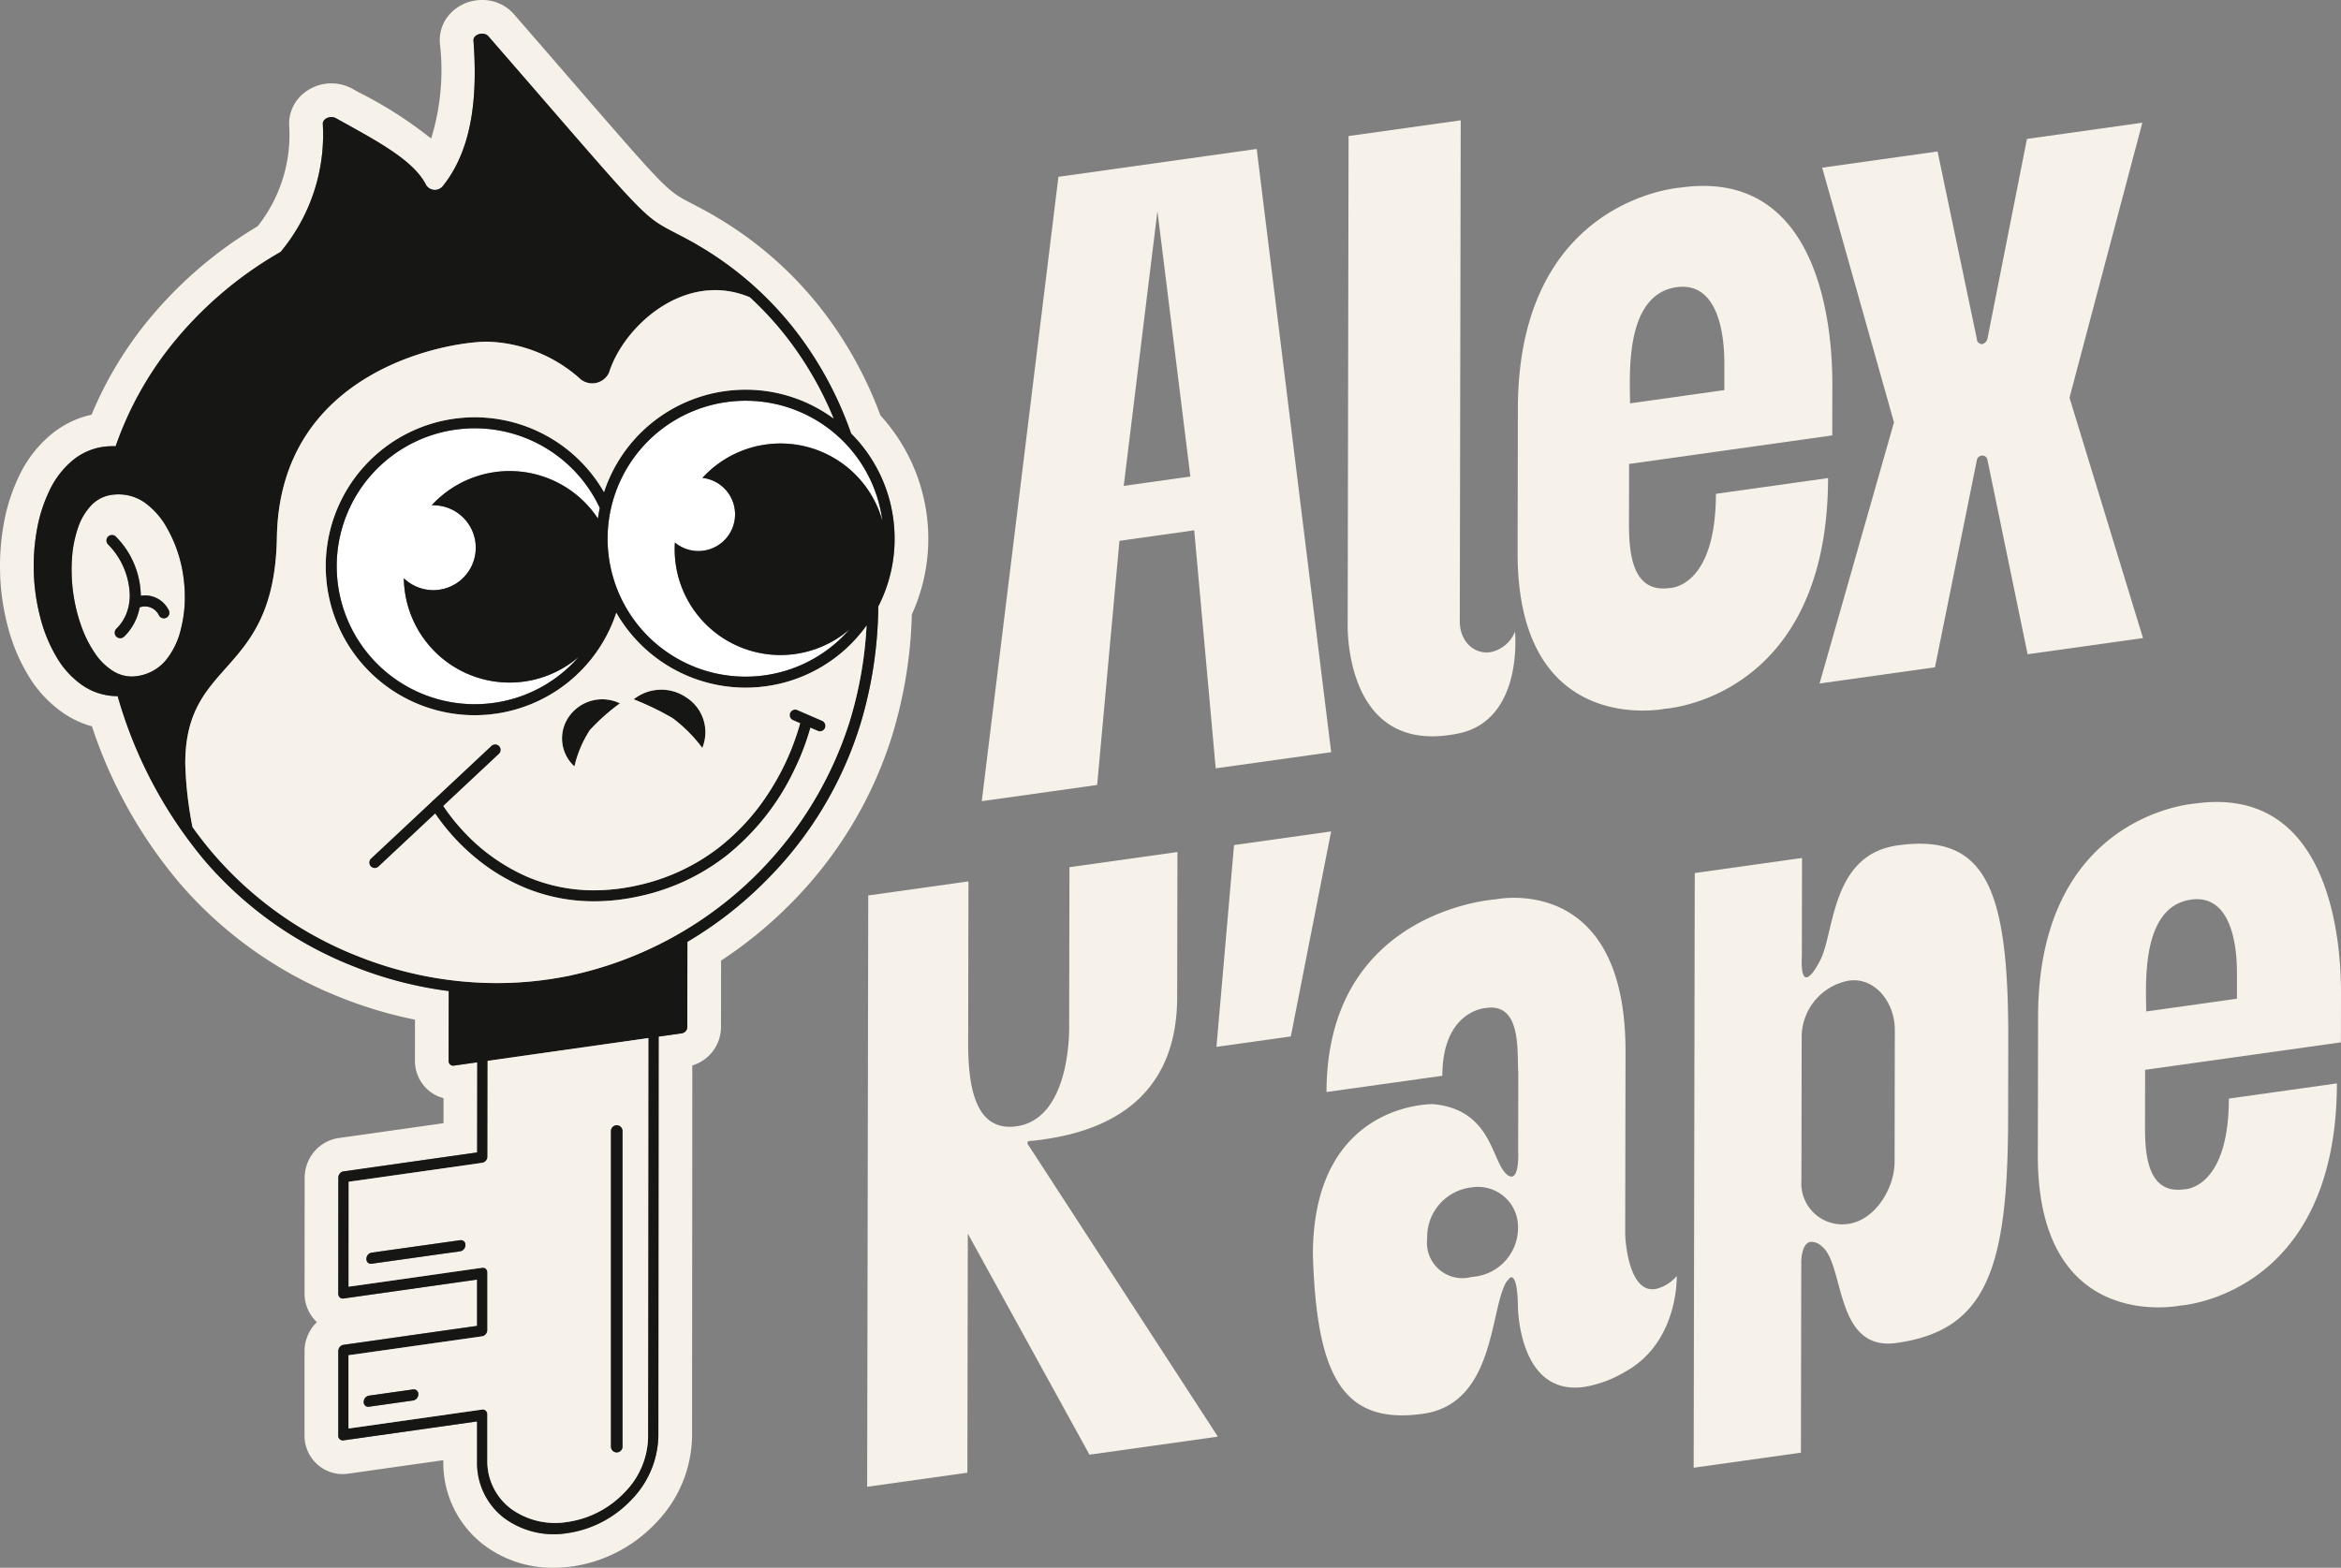
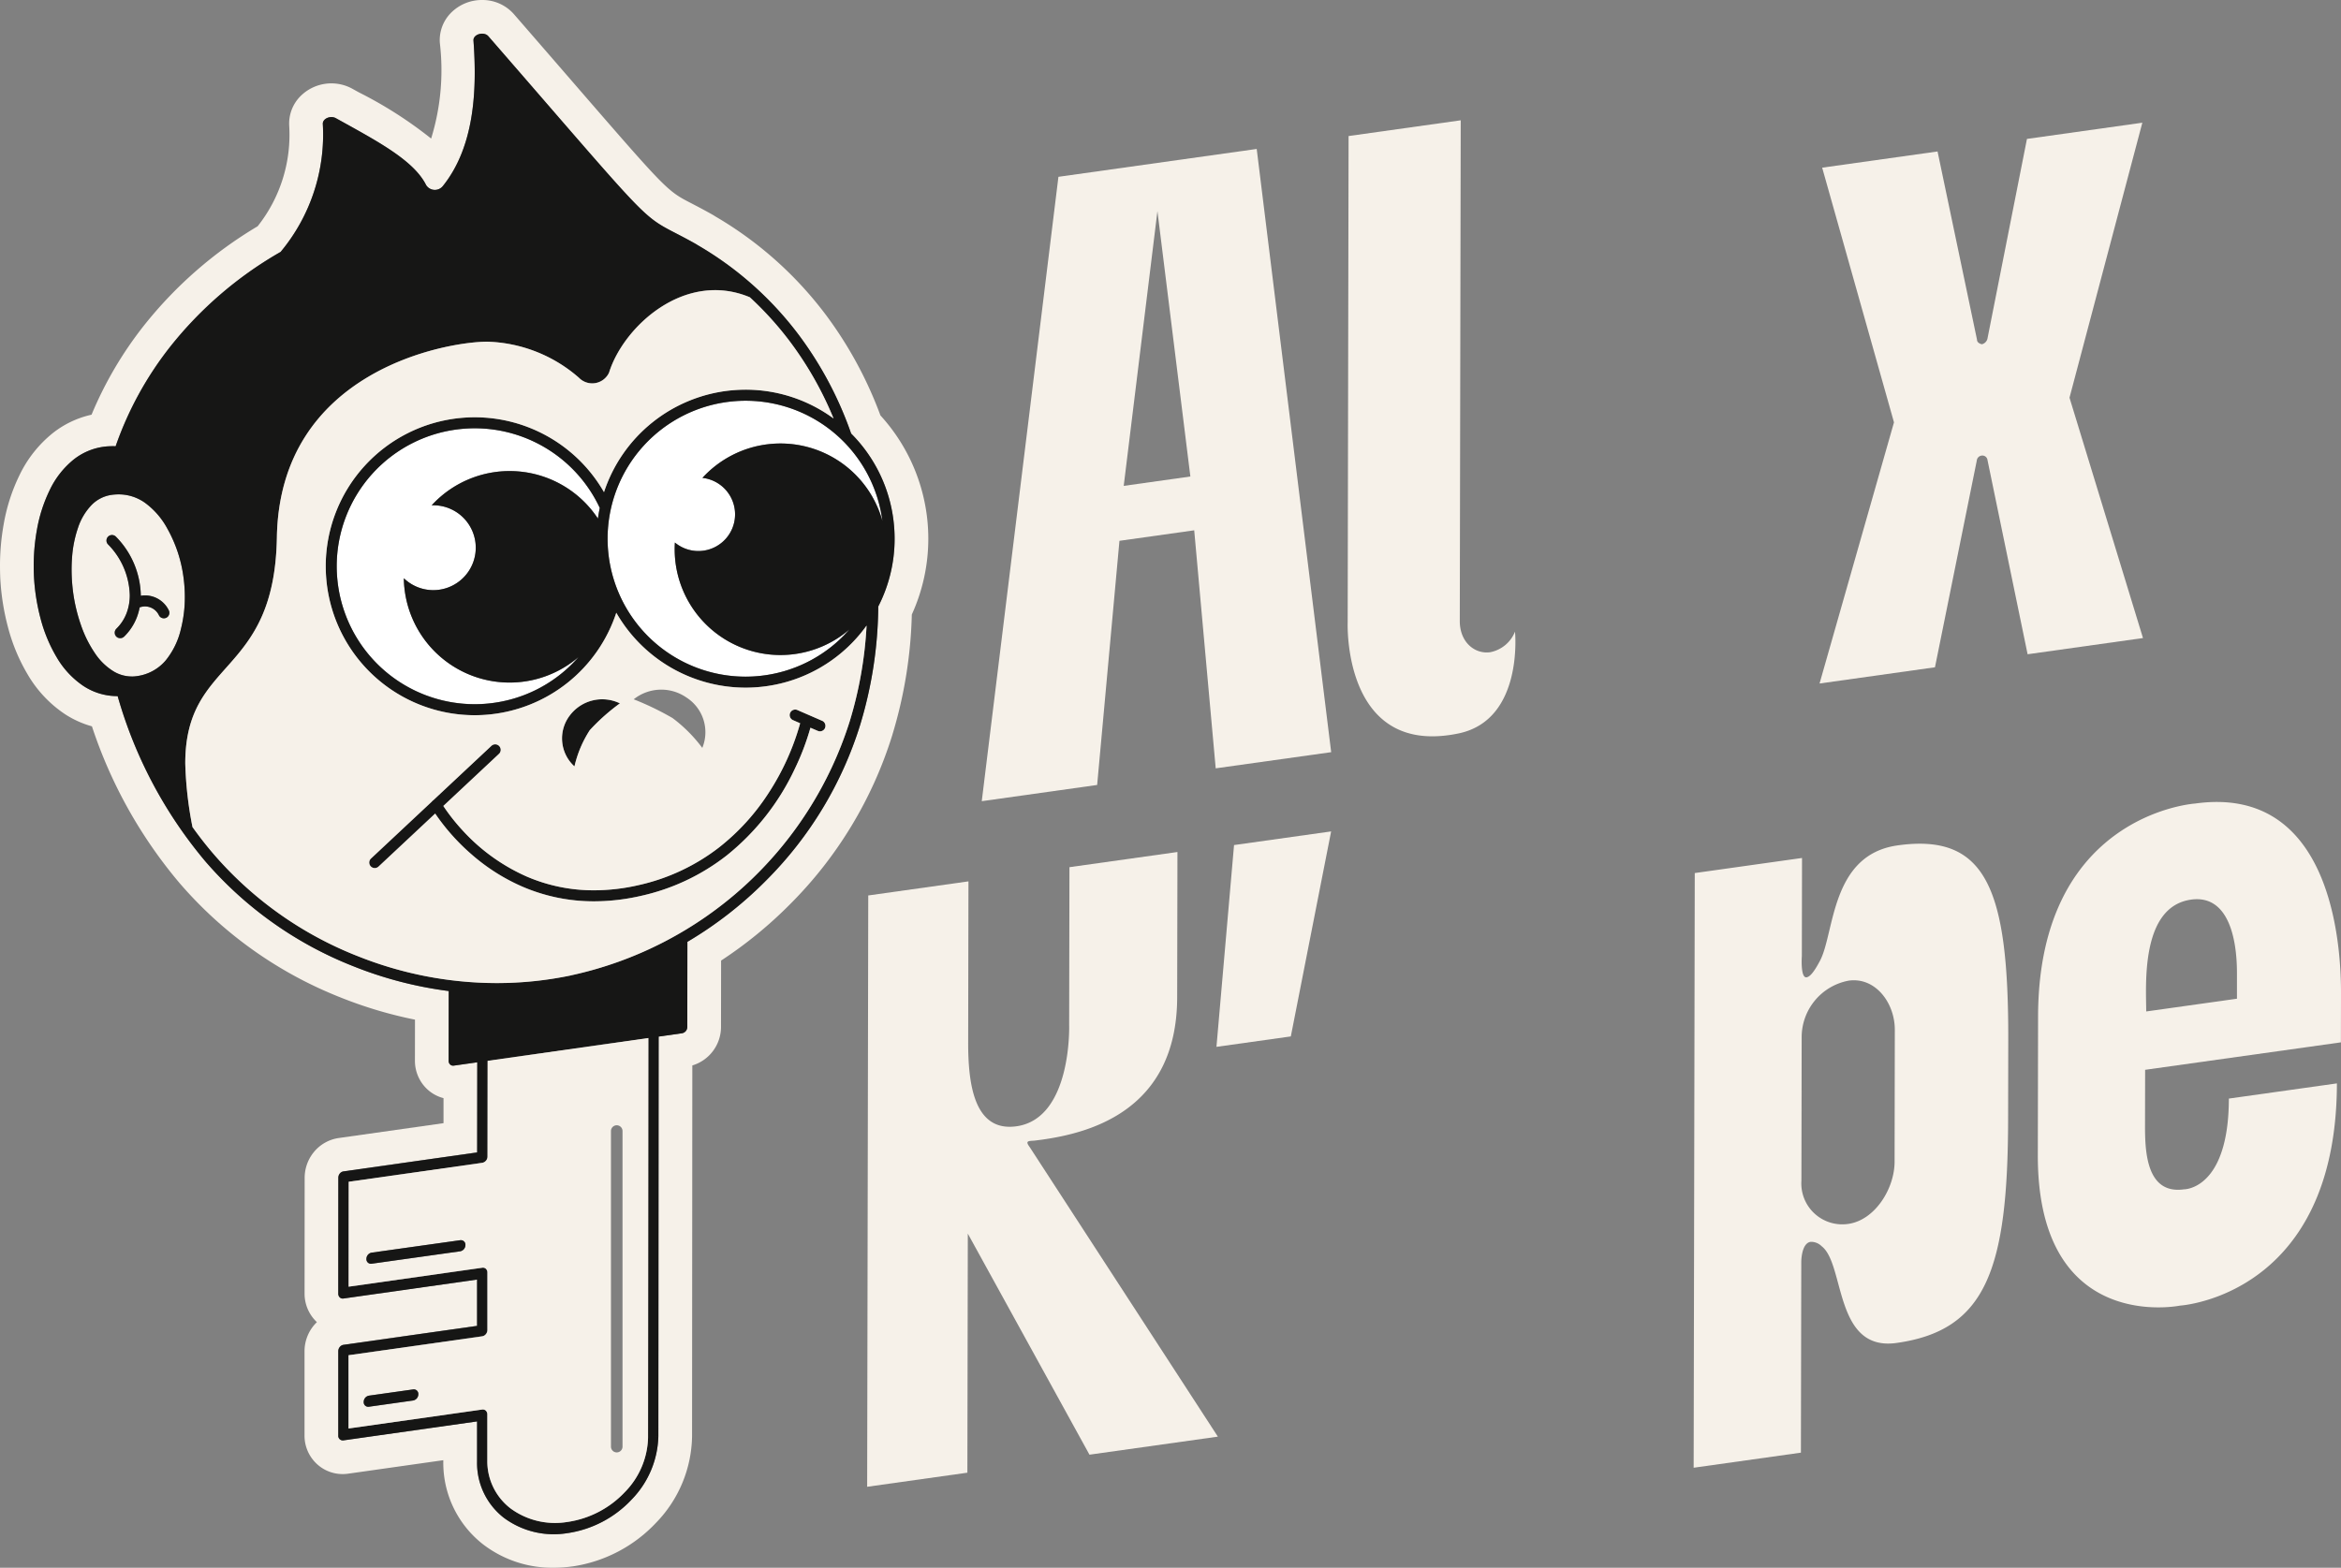
<svg xmlns="http://www.w3.org/2000/svg" id="Groupe_3" data-name="Groupe 3" width="224.438" height="150.349" viewBox="0 0 224.438 150.349">
  <rect x="0" y="0" width="224.438" height="150.349" fill="#808080" stroke="none" />
  <defs>
    <clipPath id="clip-path">
      <rect id="Rectangle_1" data-name="Rectangle 1" width="224.438" height="150.349" fill="none" />
    </clipPath>
  </defs>
  <path id="Tracé_1" data-name="Tracé 1" d="M177.6,62.531l7.168-1.008,2.061,22.827L197.9,82.8,190.76,24.951l-19.01,2.671L164.4,87.5l11.063-1.555Zm3.642-31.619L184.4,56.363l-6.39.9Z" transform="translate(-70.276 -10.666)" fill="#f6f1e9" />
  <g id="Groupe_2" data-name="Groupe 2">
    <g id="Groupe_1" data-name="Groupe 1" clip-path="url(#clip-path)">
      <path id="Tracé_2" data-name="Tracé 2" d="M235.381,79.112q.495-.07,1.024-.183c6.154-1.367,5.314-9.74,5.314-9.74a3.222,3.222,0,0,1-2.376,1.971c-1.471.207-2.922-.948-2.918-2.991l.006-3.367.083-44.652L225.763,21.66l-.087,46.672s-.463,12.208,9.706,10.779" transform="translate(-96.471 -8.613)" fill="#f6f1e9" />
-       <path id="Tracé_3" data-name="Tracé 3" d="M267.932,81.337c.225-.031.349-.057.349-.057s.176-.01.49-.054c2.644-.372,15.093-3.127,15.128-22.067l-10.752,1.511c-.015,7.911-3.384,8.9-4.253,9.017a1.442,1.442,0,0,1-.2.017c-3.739.526-3.886-3.739-3.881-6.349l.01-5.55L284.3,55.068l.009-4.877c.013-7.063-1.91-20.666-14.53-18.892,0,0-.169.011-.473.054-2.61.366-15.113,3.067-15.146,21.14l-.026,13.793c-.03,16.237,11.622,15.358,13.8,15.052m1.435-40.482c3.662-.515,4.591,3.728,4.585,7.346l0,2.521-9.04,1.271c0-2.522-.6-10.427,4.46-11.138" transform="translate(-108.637 -13.312)" fill="#f6f1e9" />
      <path id="Tracé_4" data-name="Tracé 4" d="M328.664,46.926l6.983-26.373-11.062,1.555-3.778,19.111a.723.723,0,0,1-.543.582c-.236-.054-.469-.189-.468-.44l-3.782-18.049-11.062,1.554,6.885,24.424L304.7,74.335l11.066-1.556,4.007-19.813a.533.533,0,0,1,.47-.488.494.494,0,0,1,.542.346l3.862,18.706,11.062-1.554Z" transform="translate(-130.255 -8.786)" fill="#f6f1e9" />
      <path id="Tracé_5" data-name="Tracé 5" d="M160.837,170.427a3.038,3.038,0,0,1,.343-.022c.245-.03.507-.063.786-.1,4.5-.632,12.947-2.746,12.968-13.652l.026-13.935-10.354,1.455-.028,15.148s.282,8.95-5.048,9.7c-4.128.58-4.641-4.2-4.634-8.093l.028-15.394-9.607,1.351-.105,56.708,9.608-1.351.042-22.927,11.663,21.2,12.31-1.73L160.8,171.026c-.3-.409-.309-.551.035-.6" transform="translate(-62.075 -61.009)" fill="#f6f1e9" />
      <path id="Tracé_6" data-name="Tracé 6" d="M205.392,140.578l-1.686,19.352,7.13-1L214.7,139.27Z" transform="translate(-87.081 -59.536)" fill="#f6f1e9" />
-       <path id="Tracé_7" data-name="Tracé 7" d="M252.637,187.911c-2.4.337-2.843-4.3-2.841-5.429l.032-17.335c.029-15.642-10.207-14.934-12.122-14.664-.2.028-.306.051-.306.051s-.27.016-.741.082c-3.176.447-15.472,3.159-15.5,18.4l11.108-1.561c.01-5.6,3.31-6.382,4.062-6.488.1-.014.152-.016.152-.016,3.453-.486,2.918,4.367,3.067,6.206l-.014,7.453s.145,2.413-.605,2.518a.8.8,0,0,1-.526-.253c-1.423-1.258-1.414-6.2-7.04-6.7a8.428,8.428,0,0,0-1.225.1c-2.96.416-10.262,2.627-10.284,14.318.355,11.61,2.821,16.367,10.554,15.279,6.9-.97,6.4-9.889,7.976-12.619.224-.273.378-.46.452-.471.676-.1.67,2.661.67,2.661s-.016,8.75,6.363,7.854a11.234,11.234,0,0,0,3.9-1.443c5.185-2.831,4.969-9.2,4.969-9.2a3.741,3.741,0,0,1-2.1,1.266m-17.555-1.174a3.4,3.4,0,0,1-4.27-3.693,4.788,4.788,0,0,1,4.23-4.889l.056-.007a3.836,3.836,0,0,1,4.422,3.833,4.712,4.712,0,0,1-4.438,4.756" transform="translate(-93.984 -64.288)" fill="#f6f1e9" />
      <path id="Tracé_8" data-name="Tracé 8" d="M303.163,141.492c-6.453.907-6.017,8.458-7.45,11.092-.6,1.135-.977,1.515-1.275,1.557-.6.084-.448-2.044-.448-2.044l.017-9.4-10.283,1.446-.106,57.03,10.283-1.445.034-18.306s0-1.785.9-1.912a1.422,1.422,0,0,1,1.052.42c2.247,1.71,1.183,10.12,7.185,9.277,8.555-1.2,10.667-7.009,10.693-21.428l.014-7.614c.028-14.419-2.063-19.877-10.618-18.674m-.28,30.331c0,2.591-1.888,5.61-4.441,5.968a3.924,3.924,0,0,1-4.492-4.149l.025-13.77a5.516,5.516,0,0,1,4.51-5.41c2.553-.359,4.426,2.129,4.42,4.723Z" transform="translate(-121.242 -60.416)" fill="#f6f1e9" />
      <path id="Tracé_9" data-name="Tracé 9" d="M370.309,157.393l.009-4.7c.013-6.8-1.836-19.909-14-18.2,0,0-.163.01-.455.052-2.512.353-14.554,2.954-14.587,20.368l-.025,13.282c-.029,15.641,11.192,14.795,13.291,14.5.216-.03.336-.055.336-.055s.17-.01.475-.053c2.553-.359,14.54-3.015,14.573-21.258l-10.358,1.456c-.014,7.621-3.259,8.568-4.1,8.686a1.5,1.5,0,0,1-.2.017c-3.6.506-3.743-3.6-3.739-6.116l.01-5.346Zm-14.378-13.687c3.527-.5,4.419,3.588,4.412,7.073l0,2.429-8.7,1.223c0-2.429-.582-10.04,4.3-10.725" transform="translate(-145.88 -57.43)" fill="#f6f1e9" />
      <path id="Tracé_10" data-name="Tracé 10" d="M301.806,177.651v.3" transform="translate(-129.016 -75.943)" fill="#f6f1e9" />
      <path id="Tracé_11" data-name="Tracé 11" d="M301.806,182.314c0-.167,0-.333,0-.5,0,.166,0,.333,0,.5" transform="translate(-129.016 -77.723)" fill="#f6f1e9" />
      <path id="Tracé_12" data-name="Tracé 12" d="M301.787,189.807c0-.375,0-.75.007-1.124,0,.375,0,.749-.007,1.124" transform="translate(-129.009 -80.659)" fill="#f6f1e9" />
-       <path id="Tracé_13" data-name="Tracé 13" d="M301.775,193.015c0-.788,0-1.578.007-2.368q-.006.715-.009,1.429,0,.47,0,.939" transform="translate(-129.003 -81.498)" fill="#f6f1e9" />
      <path id="Tracé_14" data-name="Tracé 14" d="M301.8,182.687q0,.957,0,1.914c0,.1,0,.209,0,.313q0,.6-.008,1.206c0-.507.009-1.013.01-1.519,0-.638,0-1.276-.005-1.914" transform="translate(-129.014 -78.096)" fill="#f6f1e9" />
      <path id="Tracé_15" data-name="Tracé 15" d="M301.8,178.775q0,.742,0,1.483c0-.694,0-1.388,0-2.083,0,.2,0,.4,0,.6" transform="translate(-129.015 -76.167)" fill="#f6f1e9" />
      <path id="Tracé_16" data-name="Tracé 16" d="M85.554,70.466a43.2,43.2,0,0,0,1.864-11.532A17.546,17.546,0,0,0,89,51.677c0-.564-.027-1.135-.082-1.7a17.551,17.551,0,0,0-4.509-10.137,38.223,38.223,0,0,0-5.183-9.579,35.866,35.866,0,0,0-10.66-9.515h0c-.067-.045-.135-.086-.2-.126-.873-.494-1.554-.847-2.1-1.131-2.332-1.206-2.332-1.206-11.488-11.778-1.563-1.805-3.382-3.905-5.51-6.355A4.012,4.012,0,0,0,46.223,0,4.168,4.168,0,0,0,43.17,1.3a3.715,3.715,0,0,0-1,2.825,22.23,22.23,0,0,1-.836,9.163A39.738,39.738,0,0,0,34.4,8.854l-.628-.348a4.184,4.184,0,0,0-5.008.761,3.727,3.727,0,0,0-1.038,2.778A14.124,14.124,0,0,1,24.7,21.7a40,40,0,0,0-10.876,9.491A36.257,36.257,0,0,0,8.777,39.77a9.2,9.2,0,0,0-3.662,1.722,11.6,11.6,0,0,0-3.238,4.06A17.539,17.539,0,0,0,.353,50.277,22.651,22.651,0,0,0,0,54.294c0,.3.006.606.017.91l0,.048a22.891,22.891,0,0,0,.745,4.885,17.535,17.535,0,0,0,1.912,4.581,11.6,11.6,0,0,0,3.562,3.775,9.3,9.3,0,0,0,2.578,1.163,45.175,45.175,0,0,0,8.4,15.03,39.476,39.476,0,0,0,15.4,10.957,40.871,40.871,0,0,0,7.172,2.143l-.005,3.938a3.723,3.723,0,0,0,1.159,2.715,3.621,3.621,0,0,0,1.581.874l0,2.4-10.033,1.423a3.776,3.776,0,0,0-2.4,1.353l-.023.029a3.9,3.9,0,0,0-.857,2.433L29.2,124.058a3.742,3.742,0,0,0,1.129,2.686l.054.052a3.974,3.974,0,0,0-.329.356,3.889,3.889,0,0,0-.858,2.423l0,8.085a3.692,3.692,0,0,0,1.078,2.636,3.623,3.623,0,0,0,2.582,1.07,3.7,3.7,0,0,0,.518-.037l9.126-1.294v.159a9.911,9.911,0,0,0,3.813,7.911,10.9,10.9,0,0,0,6.775,2.244,12.834,12.834,0,0,0,1.777-.126l.019,0a13.734,13.734,0,0,0,8-4.173,12.167,12.167,0,0,0,3.466-8.307s.025-35.565.025-35.565a3.861,3.861,0,0,0,2.75-3.7l.008-6.357a40.784,40.784,0,0,0,6.67-5.463,39.48,39.48,0,0,0,9.753-16.19M65.892,98.472v.015a.615.615,0,0,1-.494.6l-2.253.319-.027,38.321-.493.072.493-.069v.007a9.013,9.013,0,0,1-2.582,6.088,10.518,10.518,0,0,1-6.118,3.2H54.4a8.017,8.017,0,0,1-6.1-1.469,6.651,6.651,0,0,1-2.567-5.359l0-3.885L32.92,138.129a.435.435,0,0,1-.492-.463l0-8.091a.64.64,0,0,1,.143-.4.575.575,0,0,1,.352-.207l12.812-1.818,0-4.443-12.815,1.818a.426.426,0,0,1-.348-.106.494.494,0,0,1-.144-.356l.007-11.113v-.015a.653.653,0,0,1,.145-.4.57.57,0,0,1,.349-.2l12.815-1.818.01-8.644-2.252.319a.415.415,0,0,1-.348-.107.48.48,0,0,1-.144-.356l.009-6.69a37.4,37.4,0,0,1-9.2-2.4A36.291,36.291,0,0,1,19.668,82.577,42.776,42.776,0,0,1,11.28,66.755h-.026A5.911,5.911,0,0,1,8,65.782a8.4,8.4,0,0,1-2.56-2.743A14.31,14.31,0,0,1,3.885,59.3a19.662,19.662,0,0,1-.638-4.2v-.019h0q-.015-.4-.015-.792a19.418,19.418,0,0,1,.3-3.443A14.332,14.332,0,0,1,4.767,47a8.412,8.412,0,0,1,2.323-2.947,5.916,5.916,0,0,1,3.424-1.257q.179-.008.356-.007c.072,0,.141.006.212.008a32.856,32.856,0,0,1,5.275-9.6,36.881,36.881,0,0,1,10.305-8.9c.08-.047.16-.092.24-.138a17.561,17.561,0,0,0,4.046-12.276c-.026-.5.732-.835,1.252-.547,3.981,2.206,7.47,4.039,8.655,6.417a.985.985,0,0,0,1.594.1c3.033-3.771,3.3-9.189,2.944-13.963-.044-.6,1-.906,1.427-.413C64.4,23.7,60.838,20.077,66.769,23.433l.083.056A32.642,32.642,0,0,1,76.638,32.2,35.069,35.069,0,0,1,81.6,41.58a14.231,14.231,0,0,1,4.1,8.709q.068.7.067,1.388A14.2,14.2,0,0,1,84.2,58.162a40.1,40.1,0,0,1-1.734,11.347A36.311,36.311,0,0,1,73.5,84.385a37.394,37.394,0,0,1-7.6,5.938Z" transform="translate(0 0)" fill="#f6f1e9" />
      <path id="Tracé_17" data-name="Tracé 17" d="M62.865,86.963c-.027-.282-.039-.562-.043-.839a4.069,4.069,0,1,0,2.669-6.994A10.142,10.142,0,0,1,81.429,80.4q.07-.515.177-1.019a13.237,13.237,0,0,0-11.975-7.64q-.638,0-1.287.062A13.231,13.231,0,0,0,56.386,84.958q0,.638.062,1.287A13.232,13.232,0,0,0,69.6,98.2q.637,0,1.287-.062a13.176,13.176,0,0,0,8.544-4.3c.048-.053.093-.108.14-.161a10.141,10.141,0,0,1-16.7-6.719" transform="translate(-24.104 -30.67)" fill="#fff" />
      <path id="Tracé_18" data-name="Tracé 18" d="M113.706,67.19a13.231,13.231,0,0,0-11.959,13.151q0,.638.062,1.288A13.231,13.231,0,0,0,114.96,93.587q.638,0,1.287-.062a13.178,13.178,0,0,0,8.544-4.3c.047-.053.092-.107.139-.16a10.141,10.141,0,0,1-16.73-8.34,3.518,3.518,0,1,0,2.639-6.2A10.141,10.141,0,0,1,128.09,78.64a13.223,13.223,0,0,0-13.1-11.512q-.638,0-1.287.062" transform="translate(-43.495 -28.696)" fill="#fff" />
      <path id="Tracé_19" data-name="Tracé 19" d="M21.048,98.687a7.436,7.436,0,0,0,1.424-2.972,12.384,12.384,0,0,0,.373-3.065,13.955,13.955,0,0,0-.127-1.87,13,13,0,0,0-1.554-4.689A7.426,7.426,0,0,0,19,83.607a4.351,4.351,0,0,0-2.5-.789,4.866,4.866,0,0,0-.656.045,3.335,3.335,0,0,0-1.952.989,5.758,5.758,0,0,0-1.292,2.183,11.225,11.225,0,0,0-.573,2.94q-.037.521-.037,1.057a16.621,16.621,0,0,0,.147,2.184h0v.009a16.176,16.176,0,0,0,.759,3.152,11.242,11.242,0,0,0,1.337,2.681,5.762,5.762,0,0,0,1.828,1.759,3.382,3.382,0,0,0,1.688.463,3.337,3.337,0,0,0,.457-.031,4.375,4.375,0,0,0,2.847-1.56M16.279,95.7a4.151,4.151,0,0,0,.979-1.485,4.834,4.834,0,0,0,.311-1.747A7.191,7.191,0,0,0,15.5,87.625a.529.529,0,1,1,.756-.739,8.234,8.234,0,0,1,2.369,5.585c0,.022,0,.045,0,.067a2.6,2.6,0,0,1,.4-.035,2.536,2.536,0,0,1,2.279,1.42.529.529,0,1,1-.95.466,1.47,1.47,0,0,0-.556-.611,1.487,1.487,0,0,0-.773-.218,1.468,1.468,0,0,0-.51.092,5.534,5.534,0,0,1-.267.947,5.21,5.21,0,0,1-1.226,1.86.529.529,0,1,1-.739-.756" transform="translate(-5.123 -35.403)" fill="#f6f1e9" />
      <path id="Tracé_20" data-name="Tracé 20" d="M105.244,119.935l-2.344-1.022a.529.529,0,1,0-.423.969l.666.291a24.079,24.079,0,0,1-3.035,6.7,21.222,21.222,0,0,1-4.754,5.216,19.508,19.508,0,0,1-7.74,3.614,19.154,19.154,0,0,1-4.226.489,16.191,16.191,0,0,1-6.46-1.319,18.352,18.352,0,0,1-6.188-4.47,18.9,18.9,0,0,1-1.533-1.9c-.109-.156-.2-.29-.272-.4l5.338-5a.529.529,0,1,0-.723-.772l-5.584,5.226a.526.526,0,0,0-.143.134l-5.835,5.462a.529.529,0,0,0,.723.772l5.441-5.093a20.348,20.348,0,0,0,3.5,3.926,18.751,18.751,0,0,0,4.863,3.083,17.242,17.242,0,0,0,6.879,1.406,20.219,20.219,0,0,0,4.459-.515,20.557,20.557,0,0,0,8.257-3.889,23.353,23.353,0,0,0,6.51-8.277,24.17,24.17,0,0,0,1.51-3.966l.7.3a.529.529,0,0,0,.423-.97" transform="translate(-26.427 -50.814)" fill="#161615" />
      <path id="Tracé_21" data-name="Tracé 21" d="M95.311,123.576a10.843,10.843,0,0,1,1.47-3.475,19.43,19.43,0,0,1,2.887-2.575,3.887,3.887,0,0,0-4.788,1.143,3.624,3.624,0,0,0,.431,4.906" transform="translate(-40.237 -50.072)" fill="#161615" />
-       <path id="Tracé_22" data-name="Tracé 22" d="M106.117,116.458a26.9,26.9,0,0,1,3.72,1.8,13.865,13.865,0,0,1,2.858,2.864,3.955,3.955,0,0,0-1.519-4.831,4.236,4.236,0,0,0-5.059.172" transform="translate(-45.363 -49.388)" fill="#161615" />
      <path id="Tracé_23" data-name="Tracé 23" d="M19.532,99.379a5.218,5.218,0,0,0,1.226-1.86,5.587,5.587,0,0,0,.267-.947,1.468,1.468,0,0,1,.51-.092,1.489,1.489,0,0,1,.773.218,1.473,1.473,0,0,1,.556.611.529.529,0,1,0,.949-.466,2.536,2.536,0,0,0-2.279-1.42,2.593,2.593,0,0,0-.4.035c0-.022,0-.045,0-.067a8.234,8.234,0,0,0-2.369-5.585.529.529,0,1,0-.756.739,7.191,7.191,0,0,1,2.068,4.846,4.834,4.834,0,0,1-.311,1.747,4.151,4.151,0,0,1-.979,1.485.529.529,0,0,0,.739.756" transform="translate(-7.637 -38.322)" fill="#161615" />
      <path id="Tracé_24" data-name="Tracé 24" d="M68.316,92.736a37.39,37.39,0,0,0,7.6-5.938,36.3,36.3,0,0,0,8.966-14.876,40.088,40.088,0,0,0,1.734-11.348,14.2,14.2,0,0,0,1.566-6.484q0-.689-.067-1.389a14.228,14.228,0,0,0-4.1-8.709,35.077,35.077,0,0,0-4.964-9.382A32.645,32.645,0,0,0,69.265,25.9l-.082-.056c-5.931-3.356-2.373.271-19.949-19.956-.428-.492-1.471-.191-1.427.413.352,4.773.089,10.193-2.944,13.963a.985.985,0,0,1-1.594-.1c-1.186-2.379-4.675-4.211-8.655-6.417-.519-.288-1.277.045-1.252.547a17.564,17.564,0,0,1-4.045,12.276c-.08.046-.161.092-.24.139a36.859,36.859,0,0,0-10.3,8.9,32.845,32.845,0,0,0-5.276,9.6c-.071,0-.14-.008-.212-.008q-.177,0-.356.007A5.913,5.913,0,0,0,9.5,46.462,8.4,8.4,0,0,0,7.181,49.41a14.308,14.308,0,0,0-1.235,3.854,19.417,19.417,0,0,0-.3,3.443q0,.394.015.792h0v.019a19.687,19.687,0,0,0,.638,4.2A14.31,14.31,0,0,0,7.85,65.452,8.4,8.4,0,0,0,10.411,68.2a5.908,5.908,0,0,0,3.256.974h.026a42.784,42.784,0,0,0,8.388,15.822A36.3,36.3,0,0,0,36.234,95.056a37.4,37.4,0,0,0,9.2,2.4l-.009,6.69a.481.481,0,0,0,.144.356.416.416,0,0,0,.349.107l2.252-.319-.01,8.644-12.815,1.818a.568.568,0,0,0-.349.2.648.648,0,0,0-.145.4v.016l-.007,11.113a.5.5,0,0,0,.144.356.427.427,0,0,0,.349.107l12.815-1.818,0,4.443-12.812,1.817a.572.572,0,0,0-.351.208.636.636,0,0,0-.143.4l0,8.091a.435.435,0,0,0,.492.463l12.815-1.818,0,3.885a6.65,6.65,0,0,0,2.567,5.358,8.018,8.018,0,0,0,6.1,1.469h.013a10.512,10.512,0,0,0,6.117-3.2,9.007,9.007,0,0,0,2.582-6.087v-.007l-.493.069.493-.072.027-38.321,2.253-.32a.613.613,0,0,0,.494-.6v-.015ZM87.008,52.357a10.142,10.142,0,0,0-17.252-4.114,3.518,3.518,0,1,1-2.639,6.2,10.246,10.246,0,0,0,.026,1.621,10.141,10.141,0,0,0,16.7,6.72c-.046.053-.091.108-.139.16a13.177,13.177,0,0,1-8.544,4.3q-.648.063-1.287.062A13.23,13.23,0,0,1,60.727,55.345q-.063-.649-.062-1.287A13.231,13.231,0,0,1,72.624,40.907q.648-.063,1.287-.062a13.225,13.225,0,0,1,13.1,11.512M57.739,65.586a13.176,13.176,0,0,1-8.544,4.3q-.648.063-1.287.062A13.23,13.23,0,0,1,34.757,57.988q-.063-.648-.062-1.287A13.23,13.23,0,0,1,46.654,43.55q.648-.063,1.287-.062a13.237,13.237,0,0,1,11.975,7.64c-.07.336-.131.676-.177,1.019A10.142,10.142,0,0,0,43.8,50.873a4.069,4.069,0,1,1-2.669,6.994c0,.278.016.558.044.839a10.141,10.141,0,0,0,16.7,6.72c-.047.053-.092.108-.139.161m-42.7,1.7a3.382,3.382,0,0,1-1.689-.463,5.768,5.768,0,0,1-1.828-1.759,11.242,11.242,0,0,1-1.337-2.681,16.166,16.166,0,0,1-.759-3.152v0l0-.011h0a16.714,16.714,0,0,1-.147-2.184q0-.535.037-1.057a11.221,11.221,0,0,1,.573-2.94,5.768,5.768,0,0,1,1.292-2.184,3.337,3.337,0,0,1,1.952-.989,4.87,4.87,0,0,1,.657-.045,4.347,4.347,0,0,1,2.5.79A7.423,7.423,0,0,1,18.453,53.1a13,13,0,0,1,1.554,4.689,13.866,13.866,0,0,1,.127,1.87,12.354,12.354,0,0,1-.373,3.065A7.436,7.436,0,0,1,18.338,65.7a4.375,4.375,0,0,1-2.847,1.56,3.336,3.336,0,0,1-.456.031M36.628,94.075A35.23,35.23,0,0,1,22.882,84.3c-.706-.82-1.375-1.681-2.014-2.575a36.094,36.094,0,0,1-.693-6.1c0-10.191,8.555-8.209,8.784-21.675.271-15.986,16.27-18.769,20.177-18.769a13.94,13.94,0,0,1,8.777,3.455,1.781,1.781,0,0,0,2.885-.483c1.375-4.418,7.254-9.854,13.5-7.238a31.66,31.66,0,0,1,3.9,4.324,33.522,33.522,0,0,1,4.127,7.3,14.231,14.231,0,0,0-8.421-2.762q-.689,0-1.388.067a14.29,14.29,0,0,0-12.2,9.759A14.305,14.305,0,0,0,47.941,42.43q-.689,0-1.388.067A14.287,14.287,0,0,0,33.638,56.7q0,.689.067,1.388A14.287,14.287,0,0,0,47.908,71q.689,0,1.389-.067a14.288,14.288,0,0,0,12.2-9.759,14.3,14.3,0,0,0,12.381,7.183q.689,0,1.389-.067a14.238,14.238,0,0,0,9.227-4.642,14.563,14.563,0,0,0,1-1.243,38.343,38.343,0,0,1-1.623,9.2,36.005,36.005,0,0,1-26.749,24.35,34.811,34.811,0,0,1-7.1.73,35.957,35.957,0,0,1-13.395-2.615m27.914,46.209v.007a7.722,7.722,0,0,1-2.234,5.228,9.41,9.41,0,0,1-5.476,2.852l-.011,0a7.2,7.2,0,0,1-5.468-1.3,5.7,5.7,0,0,1-2.22-4.6v-4.416a.494.494,0,0,0-.143-.356.423.423,0,0,0-.349-.107l-12.815,1.818v-7.025l12.815-1.818a.566.566,0,0,0,.349-.207.625.625,0,0,0,.145-.4l0-5.509A.489.489,0,0,0,49,124.1a.415.415,0,0,0-.349-.106l-12.815,1.818.008-10.063,12.815-1.818a.613.613,0,0,0,.494-.6l.01-9.178,7.706-1.093,7.706-1.092Z" transform="translate(-2.413 -2.413)" fill="#161615" />
      <path id="Tracé_25" data-name="Tracé 25" d="M71.7,176.065l-.01,9.178a.614.614,0,0,1-.494.6l-12.815,1.818-.007,10.062,12.815-1.818a.416.416,0,0,1,.349.107.488.488,0,0,1,.144.356l0,5.509a.626.626,0,0,1-.145.4.568.568,0,0,1-.349.207L58.365,204.3v7.025l12.815-1.818a.425.425,0,0,1,.349.107.493.493,0,0,1,.143.356v4.416a5.7,5.7,0,0,0,2.22,4.6,7.2,7.2,0,0,0,5.468,1.3l.011,0a9.417,9.417,0,0,0,5.476-2.852,7.724,7.724,0,0,0,2.234-5.228V212.2l.029-38.323-7.7,1.093ZM69.569,193.73a.613.613,0,0,1-.5.6l-8.5,1.194a.434.434,0,0,1-.492-.462h0a.611.611,0,0,1,.494-.6l8.5-1.194a.436.436,0,0,1,.494.462Zm-4.513,14.31a.611.611,0,0,1-.494.6l-2.126.3-2.125.3a.434.434,0,0,1-.492-.462v0a.611.611,0,0,1,.494-.6l2.125-.3,2.125-.3a.434.434,0,0,1,.492.462ZM83.524,182.8a.554.554,0,0,1,1.109,0v30.263a.554.554,0,0,1-1.109,0Z" transform="translate(-24.95 -74.33)" fill="#f6f1e9" />
-       <path id="Tracé_26" data-name="Tracé 26" d="M102.864,219.863a.554.554,0,0,0,.554-.554V189.046a.554.554,0,1,0-1.108,0v30.263a.554.554,0,0,0,.554.554" transform="translate(-43.736 -80.577)" fill="#161615" />
      <path id="Tracé_27" data-name="Tracé 27" d="M70.357,207.741l-8.5,1.194a.61.61,0,0,0-.494.6v0a.433.433,0,0,0,.492.462l8.5-1.194a.613.613,0,0,0,.5-.6h0a.435.435,0,0,0-.494-.462" transform="translate(-26.232 -88.804)" fill="#161615" />
      <path id="Tracé_28" data-name="Tracé 28" d="M65.65,232.733l-2.125.3-2.125.3a.61.61,0,0,0-.494.6v0a.434.434,0,0,0,.492.462l2.125-.3,2.125-.3a.611.611,0,0,0,.494-.6v0a.434.434,0,0,0-.492-.462" transform="translate(-26.036 -99.487)" fill="#161615" />
      <path id="Tracé_29" data-name="Tracé 29" d="M67.97,114.322a36,36,0,0,0,26.75-24.35,38.353,38.353,0,0,0,1.623-9.2,14.233,14.233,0,0,1-10.226,5.885q-.7.067-1.388.067a14.3,14.3,0,0,1-12.381-7.183,14.293,14.293,0,0,1-12.2,9.759q-.7.068-1.389.067a14.288,14.288,0,0,1-14.2-12.915q-.067-.7-.067-1.388A14.288,14.288,0,0,1,57.4,60.86q.7-.068,1.389-.067a14.305,14.305,0,0,1,12.381,7.182,14.293,14.293,0,0,1,12.2-9.759q.7-.067,1.388-.067a14.227,14.227,0,0,1,8.421,2.762,33.544,33.544,0,0,0-4.127-7.3,31.588,31.588,0,0,0-3.9-4.324c-6.249-2.615-12.128,2.82-13.5,7.238A1.781,1.781,0,0,1,68.762,57a13.939,13.939,0,0,0-8.777-3.455c-3.907,0-19.906,2.782-20.177,18.769C39.58,85.783,31.024,83.8,31.024,93.992a36.153,36.153,0,0,0,.693,6.1c.639.893,1.308,1.754,2.014,2.575a35.24,35.24,0,0,0,13.746,9.774,35.962,35.962,0,0,0,13.4,2.615,34.8,34.8,0,0,0,7.1-.73m24.383-23.73a.53.53,0,0,1-.7.273l-.7-.3a24.222,24.222,0,0,1-1.51,3.966,23.343,23.343,0,0,1-6.51,8.277,20.55,20.55,0,0,1-8.257,3.889,20.215,20.215,0,0,1-4.458.515,17.24,17.24,0,0,1-6.879-1.406,18.758,18.758,0,0,1-4.863-3.084,20.293,20.293,0,0,1-3.5-3.926l-5.441,5.093a.529.529,0,0,1-.723-.772l5.835-5.462a.526.526,0,0,1,.143-.134l5.584-5.227a.529.529,0,0,1,.723.772l-5.339,5c.073.112.163.246.272.4a18.854,18.854,0,0,0,1.534,1.9,18.355,18.355,0,0,0,6.188,4.469,16.176,16.176,0,0,0,6.461,1.319,19.145,19.145,0,0,0,4.225-.488,19.514,19.514,0,0,0,7.741-3.614,21.219,21.219,0,0,0,4.753-5.216,24.037,24.037,0,0,0,3.035-6.7l-.665-.29a.529.529,0,1,1,.422-.969L92.079,89.9a.53.53,0,0,1,.274.7M72.693,88.23A19.487,19.487,0,0,0,69.806,90.8a10.864,10.864,0,0,0-1.469,3.475,3.624,3.624,0,0,1-.432-4.906,3.888,3.888,0,0,1,4.788-1.143m7.9,4.275a13.894,13.894,0,0,0-2.857-2.865,27.027,27.027,0,0,0-3.72-1.795,4.235,4.235,0,0,1,5.058-.172,3.954,3.954,0,0,1,1.519,4.831" transform="translate(-13.262 -20.776)" fill="#f6f1e9" />
    </g>
  </g>
</svg>